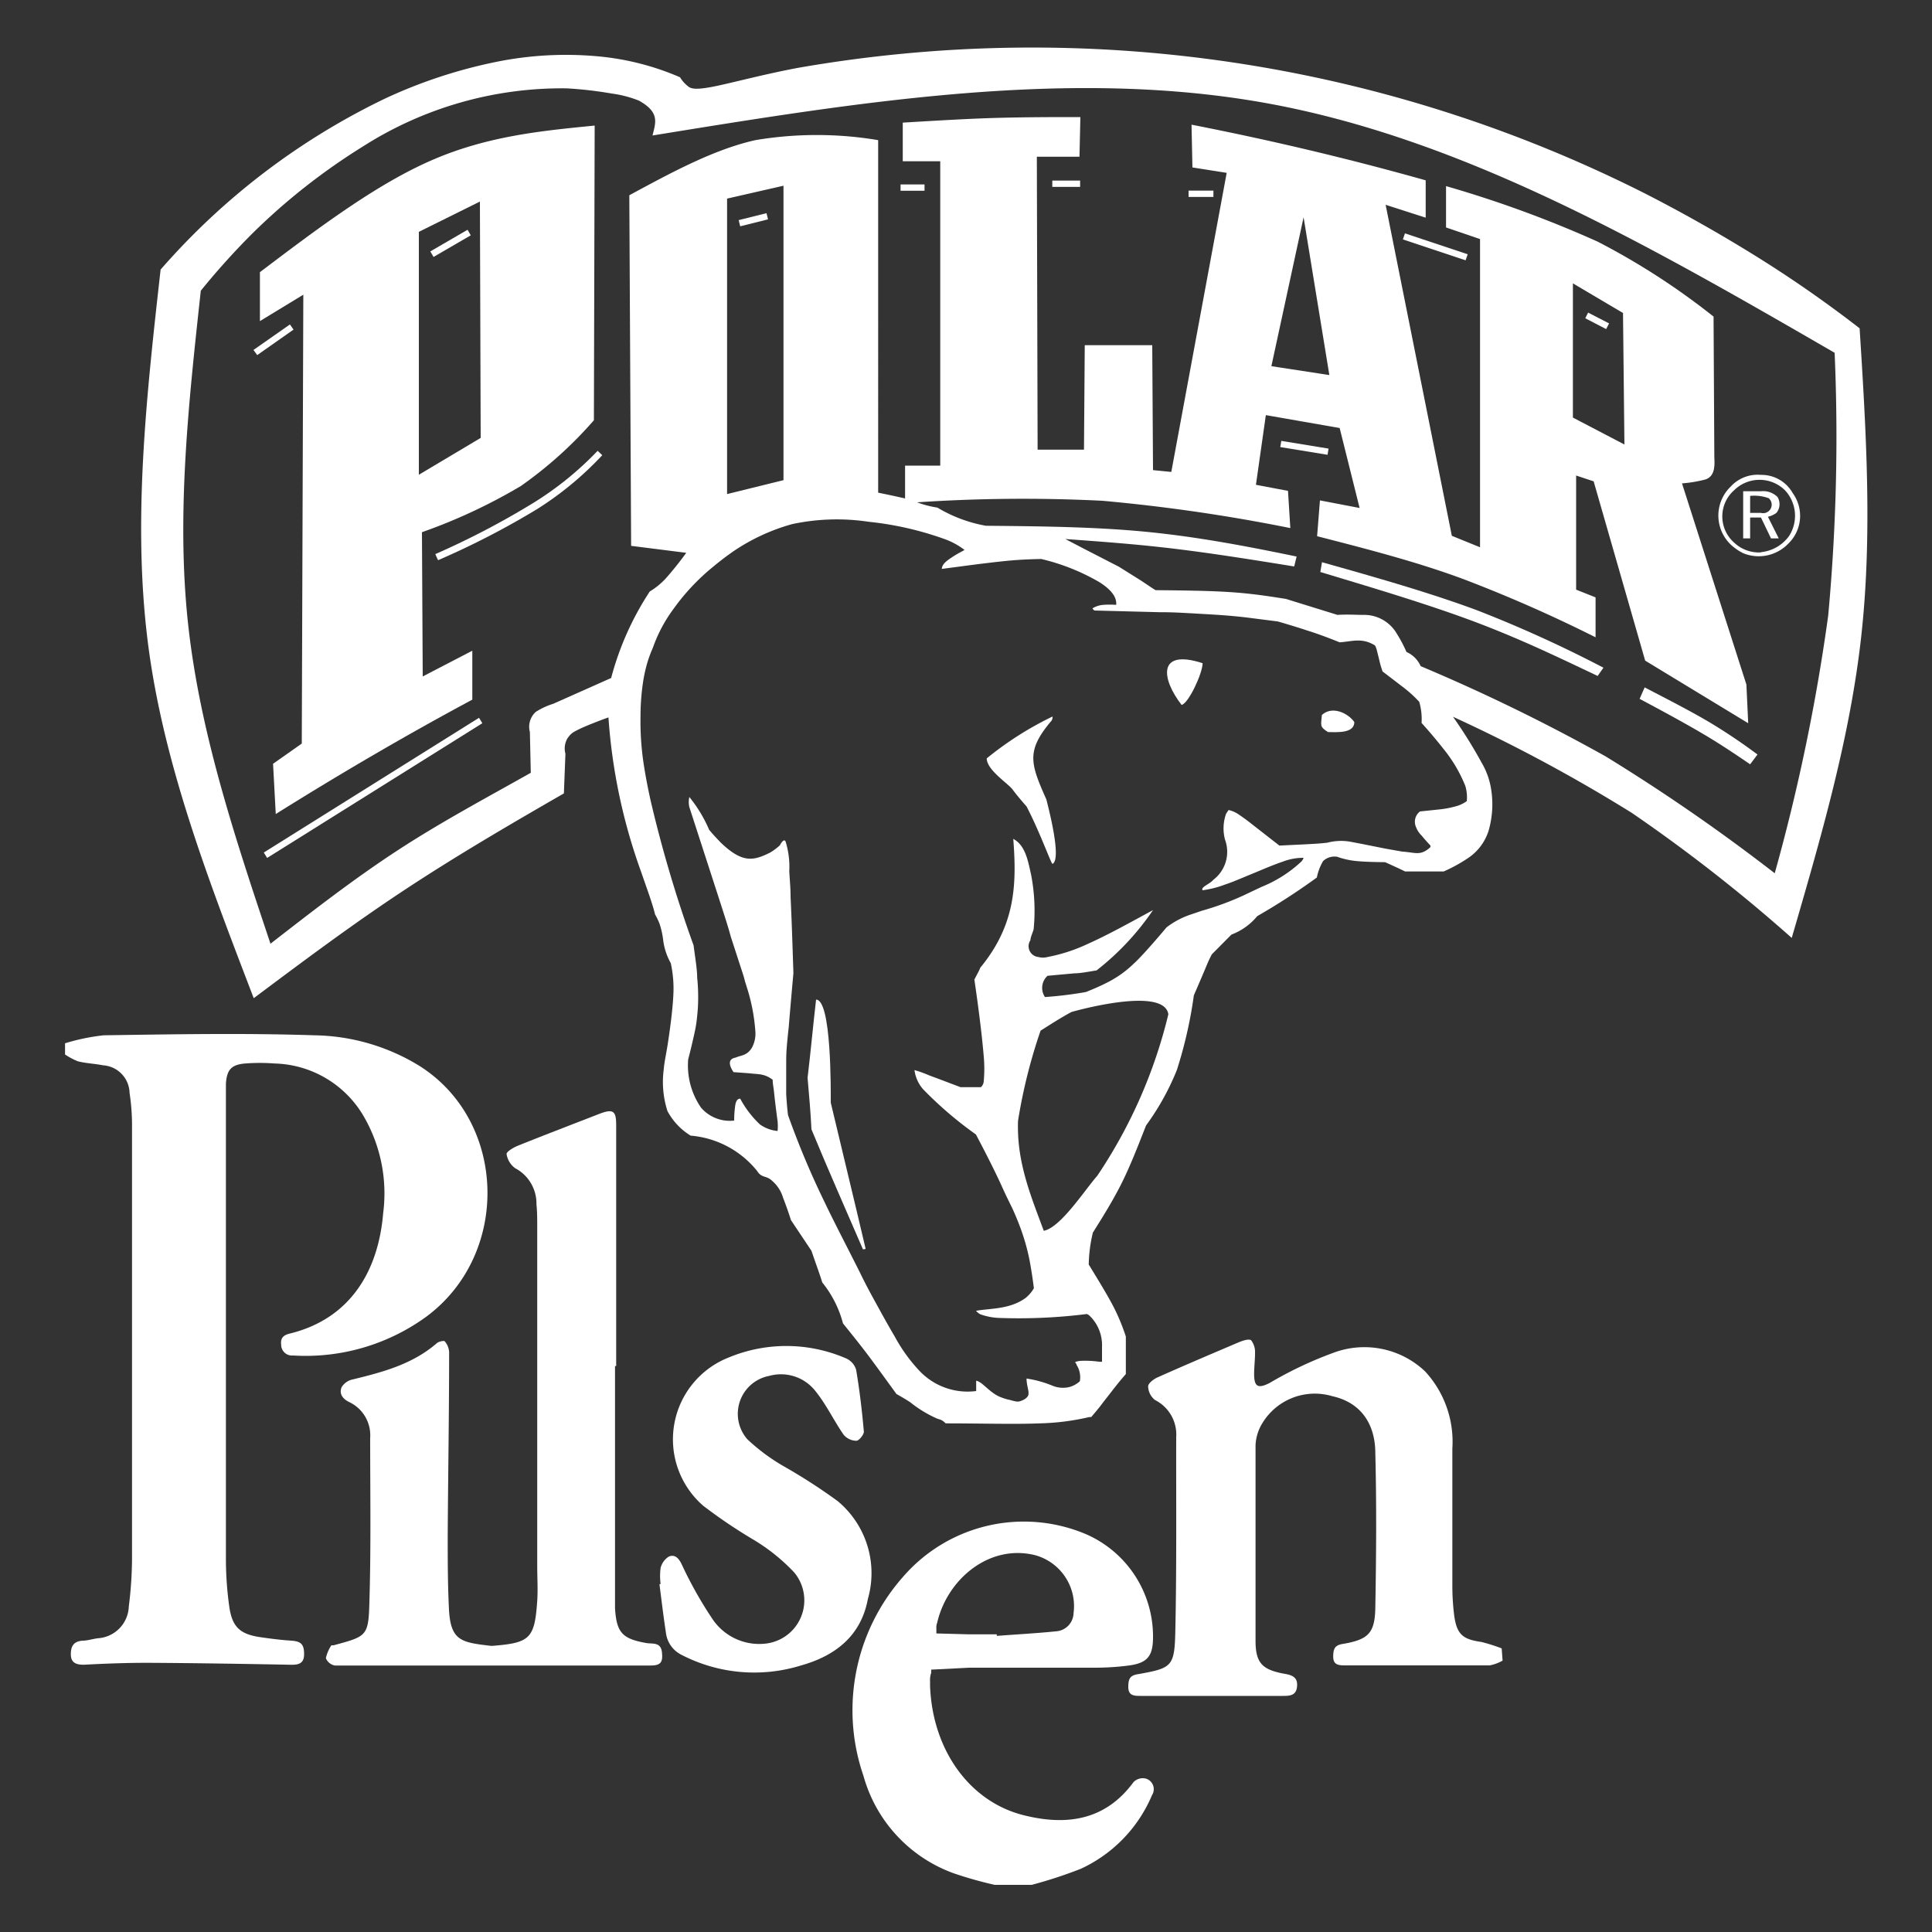
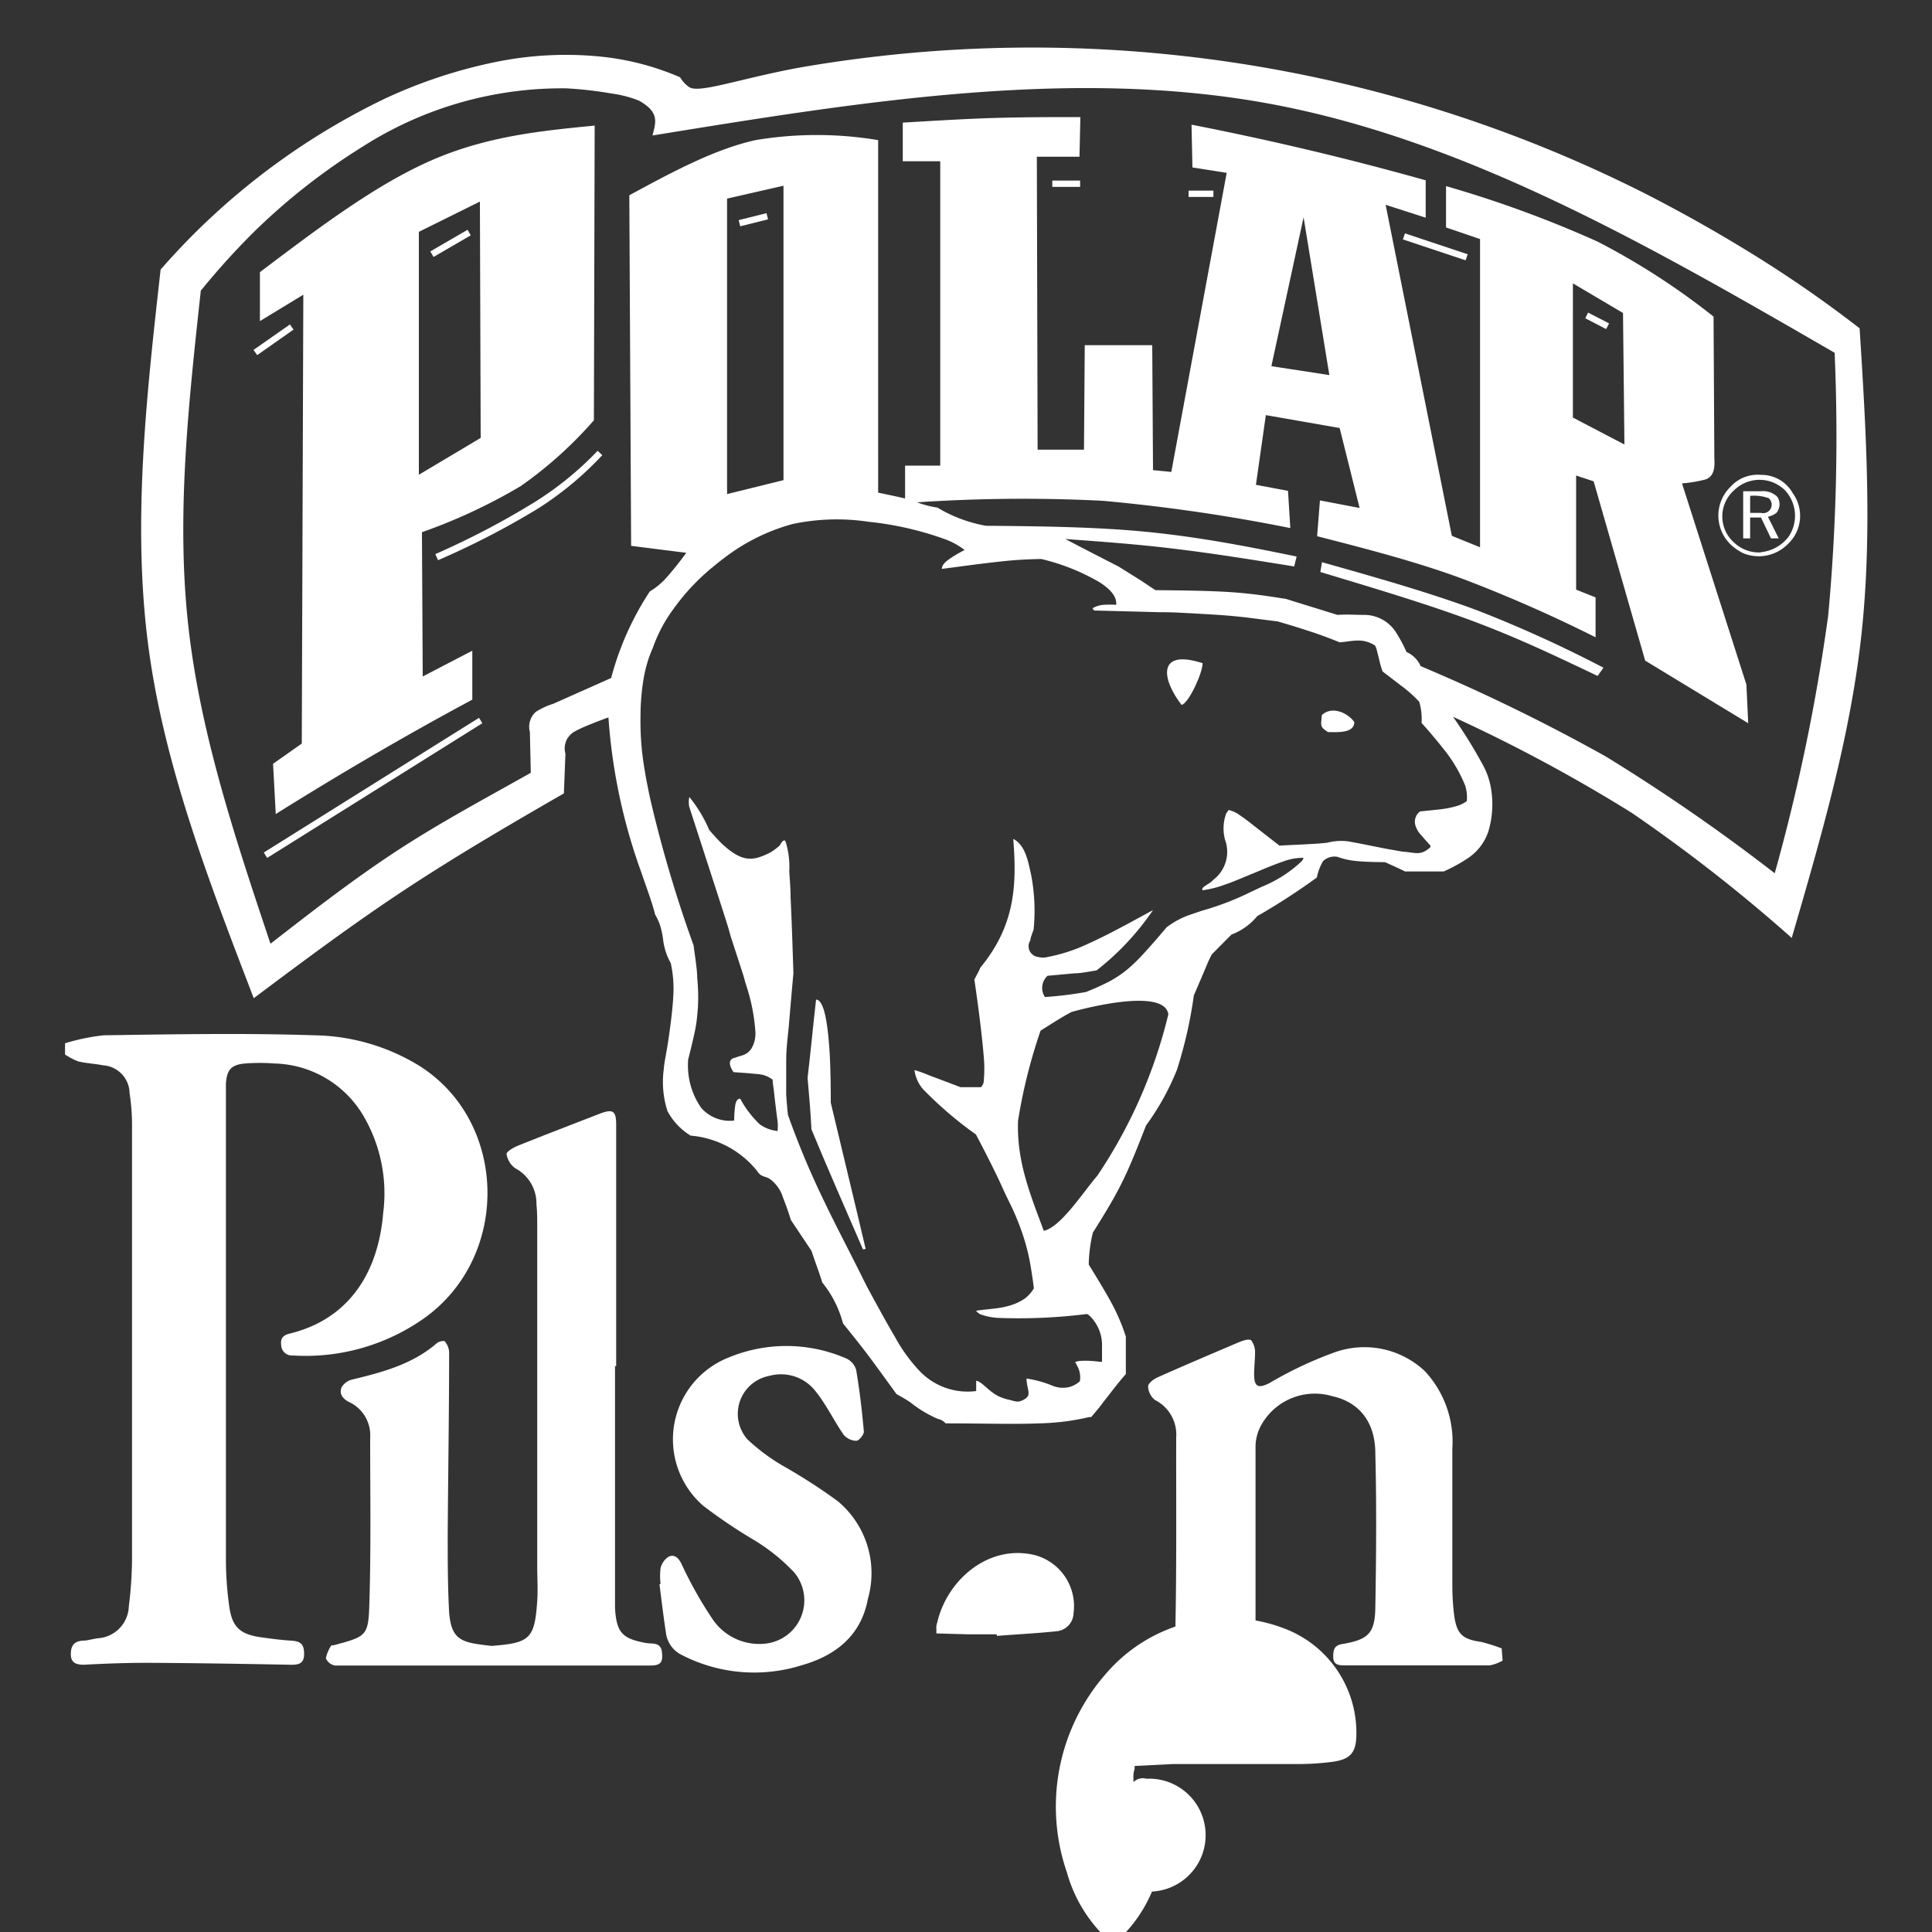
<svg xmlns="http://www.w3.org/2000/svg" id="Capa_1" data-name="Capa 1" viewBox="0 0 150 150">
  <rect x="0" y="0" width="150" height="150" fill="#333333" stroke="none" />
  <defs>
    <style>.cls-1,.cls-2{fill:#fff;}.cls-2{fill-rule:evenodd;}</style>
  </defs>
  <title>LOGO CLIENTES - NORMAL</title>
  <path class="cls-1" d="M28.29,86.76a8.25,8.25,0,0,0-6.95-4.19,15.11,15.11,0,0,0-2.33,0c-1.07.1-1.4.5-1.47,1.57,0,.3,0,.61,0,.91q0,18,0,35.92a26.81,26.81,0,0,0,.25,3.69c.22,1.67.84,2.23,2.49,2.46.77.11,1.55.21,2.33.26s1,.3,1,1.05-.46.84-1.09.82c-3.69-.07-7.38-.13-11.07-.15-1.65,0-3.3.06-4.95.15-.64,0-1-.19-1-.81s.2-1,.91-1.06c.41,0,.82-.15,1.24-.19A2.56,2.56,0,0,0,10,124.73a31.12,31.12,0,0,0,.25-3.61q0-16.92,0-33.83a16.36,16.36,0,0,0-.19-2.43A2.2,2.2,0,0,0,8,82.71c-.65-.13-1.32-.15-1.95-.31a5.18,5.18,0,0,1-1-.53V81a16.21,16.21,0,0,1,3-.62c5.45-.08,10.91-.18,16.36,0a16,16,0,0,1,8.13,2.36c6.84,4.29,7.12,14.65.54,19.5a15.93,15.93,0,0,1-10.32,3,.84.84,0,0,1-.93-.85c-.07-.55.23-.75.7-.86,4.58-1.13,6.84-4.74,7.22-9.35A11.93,11.93,0,0,0,28.29,86.76Z" />
  <path class="cls-1" d="M50.47,129.31l-11.16,0c-4.43,0-8.87,0-13.31,0a.94.94,0,0,1-.7-.57,2.92,2.92,0,0,1,.43-1s.11,0,.17,0c2.57-.7,2.71-.69,2.78-3.35.13-4.25.06-8.5.06-12.75a2.85,2.85,0,0,0-1.64-2.79c-.51-.25-.79-.66-.57-1.16a1.32,1.32,0,0,1,.85-.59c2.34-.57,4.65-1.18,6.54-2.82.15-.13.56-.21.61-.14a1.41,1.41,0,0,1,.34.83c0,4.74-.08,9.47-.11,14.21,0,1.87,0,3.74.09,5.6.1,2.62.93,2.73,3.24,3a1.09,1.09,0,0,0,.18,0c2.88-.23,3.24-.57,3.44-3.48.06-.9,0-1.81,0-2.72V95.22c0-.57,0-1.14-.06-1.71A3.1,3.1,0,0,0,40,90.7a1.66,1.66,0,0,1-.67-1.11c0-.18.55-.51.91-.65,2.11-.85,4.24-1.66,6.37-2.49,1-.37,1.23-.18,1.23.88v18.73h-.09v18c0,.27,0,.54,0,.81.12,1.9.57,2.37,2.46,2.7.44.07,1.09-.09,1.18.69S51.32,129.32,50.47,129.31Z" />
  <path class="cls-1" d="M62.21,129.3a12.28,12.28,0,0,1-9.26-.8,2.21,2.21,0,0,1-1.25-1.75c-.19-1.25-.34-2.5-.5-3.76h.09a4.81,4.81,0,0,1,0-1.26,1.47,1.47,0,0,1,.64-.88c.46-.19.77.12,1,.61a31.1,31.1,0,0,0,2.42,4.29,4.37,4.37,0,0,0,4.08,1.86,3.38,3.38,0,0,0,2.22-5.54,14.75,14.75,0,0,0-3.12-2.51,39.94,39.94,0,0,1-3.94-2.66,6.83,6.83,0,0,1,2-11.51,11.66,11.66,0,0,1,9.11.08,1.4,1.4,0,0,1,.77.88c.27,1.59.46,3.2.6,4.81,0,.23-.38.7-.58.7a1.3,1.3,0,0,1-1-.48c-.78-1.13-1.37-2.4-2.24-3.45a3.39,3.39,0,0,0-3.51-1.11,3,3,0,0,0-1.72,4.92,15,15,0,0,0,2.95,2.17,44,44,0,0,1,4.06,2.63,7.27,7.27,0,0,1,2.35,7.61C66.85,127,64.87,128.55,62.21,129.3Z" />
-   <path class="cls-1" d="M89,138.1a1,1,0,0,0-1,.27c-2.16,2.94-5.12,3.38-8.37,2.6-4.32-1-7.24-5.09-7.42-10.08v-.34h0a1.77,1.77,0,0,1,.09-.68l0-.24,2.94-.15c3.26,0,6.53,0,9.8,0a20.52,20.52,0,0,0,2.6-.17c1.43-.19,1.87-.72,1.88-2.15a8.66,8.66,0,0,0-5.33-8.1,12.4,12.4,0,0,0-14.1,3.39,15.63,15.63,0,0,0-3.05,15.43,11.24,11.24,0,0,0,7,7.56,30.68,30.68,0,0,0,3.19.9H80.1a34.81,34.81,0,0,0,3.82-1.25,11,11,0,0,0,5.52-5.71A.86.86,0,0,0,89,138.1ZM72.76,126c.76-3.34,4-6.14,7.59-5.26a4.1,4.1,0,0,1,3,4.51,1.45,1.45,0,0,1-1.31,1.4c-1.54.16-3.1.24-4.65.36v-.12H75.27l-2.57-.07,0-.37A1,1,0,0,1,72.76,126Z" />
+   <path class="cls-1" d="M89,138.1a1,1,0,0,0-1,.27v-.34h0a1.77,1.77,0,0,1,.09-.68l0-.24,2.94-.15c3.26,0,6.53,0,9.8,0a20.52,20.52,0,0,0,2.6-.17c1.43-.19,1.87-.72,1.88-2.15a8.66,8.66,0,0,0-5.33-8.1,12.4,12.4,0,0,0-14.1,3.39,15.63,15.63,0,0,0-3.05,15.43,11.24,11.24,0,0,0,7,7.56,30.68,30.68,0,0,0,3.19.9H80.1a34.81,34.81,0,0,0,3.82-1.25,11,11,0,0,0,5.52-5.71A.86.86,0,0,0,89,138.1ZM72.76,126c.76-3.34,4-6.14,7.59-5.26a4.1,4.1,0,0,1,3,4.51,1.45,1.45,0,0,1-1.31,1.4c-1.54.16-3.1.24-4.65.36v-.12H75.27l-2.57-.07,0-.37A1,1,0,0,1,72.76,126Z" />
  <path class="cls-1" d="M116.66,128.93a3.2,3.2,0,0,1-1,.37c-3.72,0-7.43,0-11.15,0-.54,0-1,0-1-.68s.17-.91.83-1c1.91-.34,2.41-.84,2.44-2.83.07-4,.1-8,0-11.94,0-2.47-1.28-4-3.34-4.45A4.76,4.76,0,0,0,98,110.51a3.56,3.56,0,0,0-.52,1.69c0,5.07,0,10.13,0,15.19,0,1.76.55,2.26,2.29,2.57.64.11,1,.32.93,1s-.55.71-1.1.71q-5.49,0-11,0c-.54,0-1,0-1-.7s.18-.91.83-1c2.54-.46,2.76-.58,2.82-3.27.11-5,.06-10.07.07-15.11a3,3,0,0,0-1.64-2.89,1.4,1.4,0,0,1-.54-1.06c0-.24.43-.57.73-.7,2.08-.93,4.18-1.82,6.27-2.71.31-.13.81-.31,1-.17a1.51,1.51,0,0,1,.3,1c0,.54-.07,1.08-.07,1.62,0,1,.31,1.15,1.21.69a30,30,0,0,1,5-2.36,6.85,6.85,0,0,1,7.06,1.46,8.05,8.05,0,0,1,2.12,6c0,3.58,0,7.17,0,10.76a18.75,18.75,0,0,0,.15,2.25c.21,1.42.67,1.8,2.1,2a13.73,13.73,0,0,1,1.58.5Z" />
  <path class="cls-2" d="M21.2,59.3l2.23-1.57.12-34.85-3.37,2.05v-3.8c4.47-3.38,8.94-6.76,13.27-8.66S42,10.16,46.17,9.75l-.06,22.88a31.65,31.65,0,0,1-5.68,5.11,43,43,0,0,1-7.67,3.58l.06,11.2,3.85-2v3.8q-7.46,4-15.26,8.88L21.2,59.3ZM32.52,36.86,37.32,34l-.06-18.35L32.52,18V36.86Z" />
  <polygon class="cls-2" points="33.66 19.95 33.41 19.52 36.3 17.84 36.55 18.27 33.66 19.95 33.66 19.95" />
  <polygon class="cls-2" points="57.35 17.09 59.51 16.55 59.63 17.03 57.47 17.57 57.35 17.09 57.35 17.09" />
  <polygon class="cls-2" points="123.3 24.27 124.93 25.11 124.7 25.55 123.08 24.71 123.3 24.27 123.3 24.27" />
  <polygon class="cls-2" points="109.08 18.12 113.95 19.74 113.79 20.21 108.92 18.59 109.08 18.12 109.08 18.12" />
  <polygon class="cls-2" points="92.28 14.8 94.21 14.8 94.21 15.29 92.28 15.29 92.28 14.8 92.28 14.8" />
  <polygon class="cls-2" points="81.7 14.02 83.86 14.02 83.86 14.51 81.7 14.51 81.7 14.02 81.7 14.02" />
-   <polygon class="cls-2" points="69.92 14.32 71.78 14.32 71.78 14.81 69.92 14.81 69.92 14.32 69.92 14.32" />
  <polygon class="cls-2" points="19.97 27.57 19.68 27.17 22.51 25.19 22.79 25.59 19.97 27.57 19.97 27.57" />
  <polygon class="cls-2" points="20.74 66.61 20.48 66.19 37.19 55.73 37.45 56.15 20.74 66.61 20.74 66.61" />
  <path class="cls-2" d="M34,43.47c-.07-.15-.14-.3-.2-.45a62.85,62.85,0,0,0,7.65-4A25.13,25.13,0,0,0,46.4,35l.36.34a25.5,25.5,0,0,1-5,4.15,62.91,62.91,0,0,1-7.74,4Z" />
-   <polygon class="cls-2" points="99.4 34.71 99.48 34.23 103.15 34.83 103.07 35.31 99.4 34.71 99.4 34.71" />
  <path class="cls-2" d="M136.72,36.87a2.78,2.78,0,0,1,2.47,1.42,3,3,0,0,1-.37,3.94,3.18,3.18,0,0,1-3.48.72,4.19,4.19,0,0,1-.81-.53,3.12,3.12,0,0,1-.16-4.64,2.83,2.83,0,0,1,2.35-.91Zm0,6a3.07,3.07,0,0,0,2.18-1.25,2.9,2.9,0,0,0-.32-3.56,2.81,2.81,0,0,0-3.94,0,2.71,2.71,0,0,0,0,4.07,2.81,2.81,0,0,0,2.07.76Z" />
  <path class="cls-2" d="M136.72,38.14a1.58,1.58,0,0,1,1.28.44,1.06,1.06,0,0,1-.08,1.24,1.75,1.75,0,0,1-.66.3l.84,1.68h-.6l-.78-1.62h-.84V41.8h-.54V38.14Zm0,1.68a.66.66,0,0,0,.6-1.14,3.32,3.32,0,0,0-1.44-.18v1.32Z" />
  <path class="cls-2" d="M67,97c-1.32-3.06-2.71-6.19-4-9.32-.06-1.26-.18-2.64-.3-4,.24-2,.42-4,.66-6.07,1.2,0,1.14,7,1.14,8,.9,3.79,1.81,7.52,2.71,11.36Z" />
  <path class="cls-2" d="M144.38,25.49q-3.87-3-8-5.57t-8.49-4.81a105.59,105.59,0,0,0-66-9.83c-2.85.54-5.32,1.23-6.69,1.48s-1.61.09-1.83-.1A2.48,2.48,0,0,1,52.8,6a20.75,20.75,0,0,0-6.53-1.64,27.15,27.15,0,0,0-7.67.43,38.56,38.56,0,0,0-8.7,2.86A54.37,54.37,0,0,0,12.47,20.93c-1.09,9.72-2.18,19.44-1,28.87S16.2,68.36,19.7,77.5c3.86-2.89,7.71-5.77,11.73-8.42S39.61,64,43.78,61.6l.12-3.08a1.55,1.55,0,0,1,.16-1.2c.29-.39.35-.44,1.08-.79.49-.22,1.29-.54,2.1-.83a44,44,0,0,0,2.54,12c.41,1.2.88,2.45,1.08,3.3a4.93,4.93,0,0,1,.34.7A6.26,6.26,0,0,1,51.49,73a4.91,4.91,0,0,0,.59,1.78,9.3,9.3,0,0,1,.19,2.62c-.06,1.11-.26,2.57-.41,3.55s-.28,1.47-.33,2.1a7.42,7.42,0,0,0,.29,3.21,5,5,0,0,0,1.8,1.91,7.41,7.41,0,0,1,5.16,2.74c.37.59.71.32,1.18.78A2.77,2.77,0,0,1,60.8,93c.18.46.41,1.09.61,1.73L63,97.11c.34,1,.65,1.83.84,2.46a8.45,8.45,0,0,1,1.61,3.18c.45.56.9,1.11,1.59,2s1.63,2.2,2.56,3.48c.33.19.66.37,1.07.64a9.32,9.32,0,0,0,2,1.23c.28.14.39.05.75.41,2.7,0,5.41.08,7.27,0a18.69,18.69,0,0,0,3.88-.49l.15,0c.31-.36.62-.73.82-1s.32-.41.59-.76.7-.91,1.16-1.44l.12-.14v-2.91a15.66,15.66,0,0,0-.94-2.28c-.48-.93-1.21-2.12-1.94-3.31a11.25,11.25,0,0,1,.32-2.48c.77-1.23,1.54-2.45,2.23-3.83s1.29-2.94,1.9-4.49a19.88,19.88,0,0,0,2.39-4.3,34.16,34.16,0,0,0,1.32-5.8c.39-.9.78-1.81,1-2.34a8.59,8.59,0,0,1,.4-.85l1.52-1.53a4.74,4.74,0,0,0,2-1.43,51.35,51.35,0,0,0,4.63-3,4.1,4.1,0,0,1,.48-1.27,1.28,1.28,0,0,1,1.1-.34,6.11,6.11,0,0,0,1.39.32c.62.07,1.48.09,2.33.1.6.27,1.15.52,1.55.72h3a12.23,12.23,0,0,0,1.83-1,4,4,0,0,0,1.65-2.15,7.37,7.37,0,0,0,.19-3.3,5.77,5.77,0,0,0-.73-2,36.23,36.23,0,0,0-2.22-3.56,124,124,0,0,1,13.88,7.46,125.1,125.1,0,0,1,12.42,9.71c2.25-7.74,4.51-15.47,5.39-23.36S144.89,33.53,144.38,25.49ZM85.19,91.29c-1,1.14-2.83,4-4.15,4.27-1.08-2.89-2.11-5.41-2-8.54a41.53,41.53,0,0,1,1.75-7c.78-.49,1.56-1,2.4-1.45,1.27-.36,7.22-1.86,7.52.18A38.67,38.67,0,0,1,85.19,91.29ZM113.76,61a3,3,0,0,1,.12,1.2,2.64,2.64,0,0,1-.71.36,7.58,7.58,0,0,1-1.48.29l-1.44.15a1,1,0,0,0-.32,1.19,1.83,1.83,0,0,0,.45.69c.15.19.41.48.67.76a.23.23,0,0,1,0,.14c-.78.7-1.15.4-2.17.34l-1.3-.23-1.8-.36-1-.19a4.22,4.22,0,0,0-1.74.09c-.59.06-.7.07-1.83.13l-1.88.09-2-1.56c-.24-.19-.66-.52-1.12-.83a2.26,2.26,0,0,0-.82-.37,3.11,3.11,0,0,0-.2.3,3.38,3.38,0,0,0-.08,2,2.73,2.73,0,0,1-.91,3.12c-.28.34-1,.56-.83.81a8,8,0,0,0,1.76-.45c.35-.12.42-.14,1.17-.45l1.5-.62c.61-.26,1.31-.54,1.79-.7a4.43,4.43,0,0,1,1.61-.3c0,.09-.09.19-.13.26a10,10,0,0,1-3.13,2l-1.35.64a21.85,21.85,0,0,1-3.28,1.21l-.85.29a6.46,6.46,0,0,0-1.89,1c-.61.73-1.24,1.45-1.68,1.93s-.68.72-.9.92a8.3,8.3,0,0,1-2.1,1.47c-.41.21-1,.47-1.58.7a29.85,29.85,0,0,1-3.18.39,1.27,1.27,0,0,1,.2-1.65l2.08-.19c.44,0,1.07-.12,1.73-.23a20.64,20.64,0,0,0,4.38-4.68c-1.84,1-3.53,1.94-5.1,2.64a13,13,0,0,1-3.08,1,1.41,1.41,0,0,1-.73,0A.84.84,0,0,1,80,73c0-.21.19-.63.25-.84a14.69,14.69,0,0,0-.2-4.27c-.23-1-.42-2.25-1.38-2.76.27,3.5.19,6.67-2.56,10a2.62,2.62,0,0,1-.15.33l-.31.59c.32,2.18.59,4.31.73,6a10.5,10.5,0,0,1,0,1.86.71.71,0,0,1-.22.5H74.58l-1.69-.64-.73-.27A9.44,9.44,0,0,0,71,83.08a2.8,2.8,0,0,0,.67,1.49,29.65,29.65,0,0,0,4.1,3.51c.78,1.47,1.55,3,2,4s.73,1.51.92,1.94.33.77.47,1.14a16.55,16.55,0,0,1,.76,2.61c.12.62.25,1.43.35,2.25a2.7,2.7,0,0,1-.64.75c-1.23.9-2.75.8-3.85,1a1.12,1.12,0,0,0,.33.27,4.87,4.87,0,0,0,1.36.28,42.3,42.3,0,0,0,6.91-.3.66.66,0,0,1,.18.1,3.17,3.17,0,0,1,1,2.45c0,.33,0,.74,0,1.16l-.18,0a7.74,7.74,0,0,0-1.54-.07c-.61.1-.26.12-.26.3a1.8,1.8,0,0,1,.26,1.28,2,2,0,0,1-.82.45,2.13,2.13,0,0,1-1.32-.11,8.55,8.55,0,0,0-2-.55c0,.47.19,1,.15,1.13.06.36-.49.6-.73.65s-.65-.12-.86-.15a4.5,4.5,0,0,1-.7-.24c-.79-.37-1.32-1.16-1.77-1.22V108a5.14,5.14,0,0,1-4.47-1.64,12.5,12.5,0,0,1-1.84-2.57c-.32-.54-.73-1.26-1.19-2.1s-1-1.8-1.49-2.82c-1-2-2-3.9-2.79-5.56a65.35,65.35,0,0,1-2.83-6.74c-.07-.57-.11-1.14-.14-1.6,0-.79,0-1.38,0-2.26s0-1.17.2-3c.08-1,.22-2.59.36-4.16-.05-1.53-.1-3.07-.14-4.06s-.06-1.45-.08-1.84c0-.7-.05-1.11-.1-2A6.66,6.66,0,0,0,61,65.36c-.1-.29-.35.06-.45.27a4.71,4.71,0,0,1-.75.56c-1.32.66-2.16.83-3.83-.76-.28-.29-.61-.64-.91-1a10.68,10.68,0,0,0-1.54-2.55,1.78,1.78,0,0,0,0,.78l2.22,6.85c.53,1.65.77,2.36,1,3.22l.8,2.46c.2.6.25.79.3,1l.15.48A14.41,14.41,0,0,1,58.64,80a2.3,2.3,0,0,1-.26,1.34c-.38.64-.88.59-1.26.77-.65.11-.5.64-.17,1.13l1.23.09c.68.09,1.14,0,1.81.5,0,.31.07.61.1.9.08.8.19,1.64.28,2.31a3.61,3.61,0,0,1,0,.77A2.81,2.81,0,0,1,59,87.3a7.83,7.83,0,0,1-1.53-2c-.34,0-.38.49-.4.62A8.82,8.82,0,0,0,57,87a2.94,2.94,0,0,1-2.57-1,5.77,5.77,0,0,1-1-3.75c.2-.76.38-1.54.5-2.09s.16-.9.19-1.2.06-.59.07-.86a14.58,14.58,0,0,0-.06-2.18c0-.65-.16-1.58-.28-2.52a100.43,100.43,0,0,1-3.34-11.26c-.22-1-.37-1.79-.49-2.54a22,22,0,0,1-.29-4A17.71,17.71,0,0,1,49.92,53a11.47,11.47,0,0,1,.36-1.62,9.64,9.64,0,0,1,.41-1.09,11.42,11.42,0,0,1,1.59-3A16.91,16.91,0,0,1,55.37,44c.48-.4,1-.8,1.56-1.19a15.47,15.47,0,0,1,4.58-2.12,16.62,16.62,0,0,1,5.93-.18,25,25,0,0,1,6,1.38,5.7,5.7,0,0,1,1.45.81c-.41.22-.69.37-1,.58-.56.37-.74.58-.77.89l2.81-.37,1.34-.16.75-.08c.88-.09,1.73-.14,2.82-.16a16.49,16.49,0,0,1,4.52,1.8c.91.58,1.36,1.16,1.3,1.76a7.1,7.1,0,0,0-1,0,1.92,1.92,0,0,0-.84.27.37.37,0,0,0,.16.17l5,.13c1.26,0,1.89.06,2.42.08l1.38.08c1,.06,1.78.11,3,.25l2.43.31c1,.29,1.9.57,2.3.71.6.18,1.52.51,2.5.91,1-.07,1.73-.38,2.74.24a1.35,1.35,0,0,1,.15.39c.06.23.15.59.22.89s.15.52.22.74L109,53.4a9.5,9.5,0,0,1,1.19,1.09,4.77,4.77,0,0,1,.18,1.64c.61.67,1.21,1.39,1.69,2A11.12,11.12,0,0,1,113.76,61ZM56.45,38.36V15.42l4.38-1V37.28Zm85.49,9.44a150.35,150.35,0,0,1-4.15,20,146.24,146.24,0,0,0-13.14-9.08,143.24,143.24,0,0,0-14.35-7,2.14,2.14,0,0,0-1.1-1.1,10.57,10.57,0,0,0-.74-1.4,2.93,2.93,0,0,0-2.62-1.48c-.54,0-1.27-.05-2,0l-4-1.24c-1.33-.21-2.66-.42-4.35-.53s-3.73-.13-5.77-.15c-.3-.18-.42-.27-1.11-.73L86.87,44l-2.76-1.42-1.4-.73c2.78.2,5.55.4,8.52.76s6.1.86,9.25,1.37l.19-.77C96.86,42.42,93,41.68,89,41.29s-8.24-.43-12.46-.47a11.1,11.1,0,0,1-3.76-1.41A7.92,7.92,0,0,1,71.2,39a123.28,123.28,0,0,1,14.39-.12A135,135,0,0,1,100.18,41L100,38.11l-2.49-.47.77-5.41,5.73,1,1.55,6.21-3.08-.59-.22,2.78c3.89,1,7.78,2,11.38,3.34a110.39,110.39,0,0,1,10.24,4.51v-3.1l-1.51-.6V36.92l1.36.45,4,13.92,8,4.86-.14-3-5-15.62a10.15,10.15,0,0,0,1.84-.31c.74-.26.7-1.13.67-1.71l-.06-10.93a55,55,0,0,0-9-5.82,88.18,88.18,0,0,0-11.77-4.31v3.21l2.64.9,0,23.93-2.19-.89L107.58,15.9l3.11,1V14q-8.88-2.5-18.18-4.32L92.58,13l2.66.42-4.3,23.22-1.42-.14-.06-9.7H84.22l-.06,8.11h-3.6L80.5,12.17h3.31l.07-3.08c-2,0-4.07,0-6.37.06s-4.86.22-7.42.37v3H73V36.15H70.27V38.7c-.65-.15-1.35-.3-2.09-.45V10.88a28.77,28.77,0,0,0-9.53,0c-3.22.72-6.5,2.5-9.79,4.28L49,42.38l4.28.54a25.34,25.34,0,0,1-1.6,2,5.56,5.56,0,0,1-1.23,1,22.81,22.81,0,0,0-3,6.72l-4.49,2a5.5,5.5,0,0,0-1.36.63,1.55,1.55,0,0,0-.46,1.56L41.21,60c-3.55,2-7.09,3.89-10.46,6.1S24.18,70.8,21,73.27c-2.76-8.25-5.51-16.5-6.41-24.95s.06-17.1,1-25.75a57.26,57.26,0,0,1,4-4.44,49,49,0,0,1,8.59-6.76A28.73,28.73,0,0,1,44,6.86a30.14,30.14,0,0,1,3.48.4,8.85,8.85,0,0,1,2.12.55c1.64.91,1.31,1.7,1.06,2.71,16.3-2.65,32.6-5.29,47.89-2.47s29.59,11.07,43.89,19.34A150.81,150.81,0,0,1,141.94,47.8ZM98.71,28.43l2.5-11.56,2,12.25ZM122.12,22l3.89,2.3.11,10.21-4-2.09Z" />
-   <path class="cls-2" d="M81.7,67.06c-.18-.24-1-2.53-2-4.45-.37-.42-.73-.84-1.09-1.32s-2-1.51-2-2.41a25.84,25.84,0,0,1,5.11-3.25.65.65,0,0,1-.06.3c-2,2.35-1.68,3.31-.42,6.14.18.72,1.2,4.63.48,5Z" />
  <path class="cls-2" d="M103.11,56.84c-.66-.42-.55-.48-.48-1.33.78-.72,2-.18,2.52.55,0,.9-1.38.78-2,.78Z" />
  <path class="cls-2" d="M91.74,54.73c-1.56-2-1.92-4.39,1.63-3.24,0,.78-1.09,3.12-1.63,3.24Z" />
  <path class="cls-2" d="M102.6,43.64c4.23,1.19,8.45,2.39,12.1,3.75a97.62,97.62,0,0,1,9.79,4.45l-.45.64c-3-1.42-5.94-2.85-9.53-4.2s-7.82-2.61-12-3.87l.13-.77Z" />
-   <path class="cls-2" d="M132.78,56.11a43.8,43.8,0,0,1,3.67,2.47l-.57.76c-1.16-.79-2.31-1.57-3.74-2.41s-3.13-1.76-4.84-2.67l.39-.89c1.81.94,3.63,1.87,5.09,2.74Z" />
</svg>